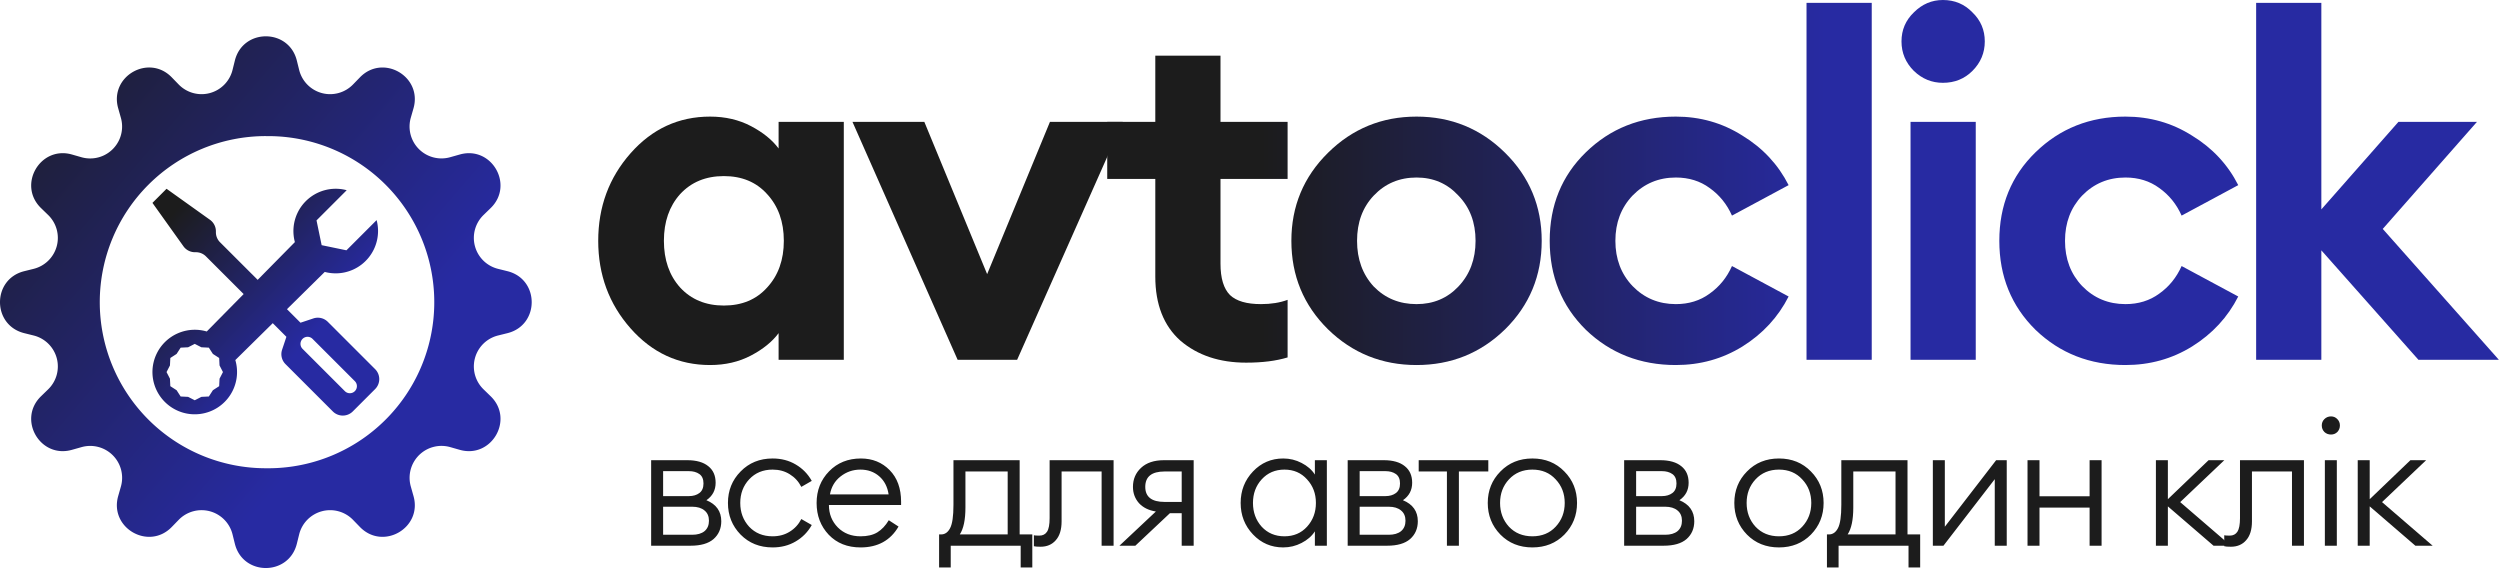
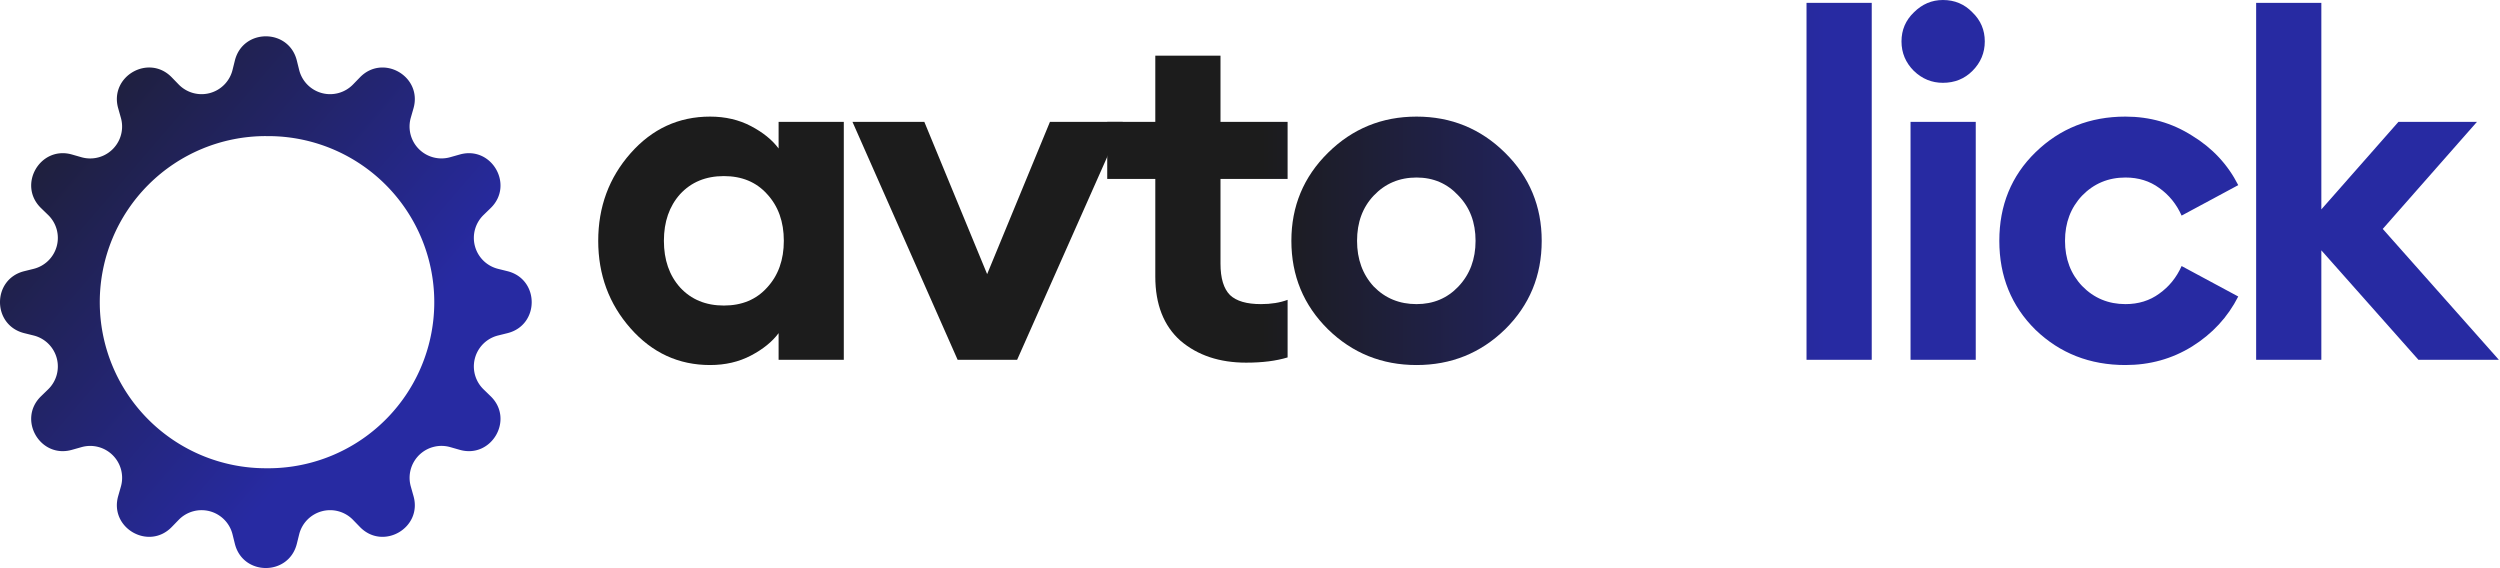
<svg xmlns="http://www.w3.org/2000/svg" width="1469" height="334" fill="none" viewBox="0 0 1469 334">
  <path fill="url(#a)" d="M417.235 214.495c-18.458 0-34.025-7.178-46.703-21.533-12.678-14.356-19.016-31.508-19.016-51.457 0-19.948 6.338-37.101 19.016-51.456 12.678-14.356 28.245-21.534 46.703-21.534 8.948 0 16.965 1.865 24.05 5.594 7.084 3.728 12.491 8.11 16.22 13.143v-15.66h38.313v139.827h-38.313v-15.661c-3.729 5.034-9.136 9.415-16.22 13.144-7.085 3.729-15.102 5.593-24.05 5.593Zm-17.619-45.584c6.526 7.085 15.102 10.627 25.728 10.627 10.627 0 19.11-3.542 25.449-10.627 6.525-7.084 9.788-16.219 9.788-27.406 0-11.186-3.263-20.321-9.788-27.406-6.339-7.084-14.822-10.627-25.449-10.627-10.626 0-19.202 3.543-25.728 10.627-6.339 7.085-9.508 16.22-9.508 27.406 0 11.187 3.169 20.322 9.508 27.406Z" />
  <path fill="url(#b)" d="M562.707 211.419 500.904 71.592h42.228l36.914 89.489 36.914-89.49h42.788L597.664 211.42h-34.957Z" />
  <path fill="url(#c)" d="M732.266 213.097c-15.661 0-28.525-4.288-38.593-12.864-9.881-8.763-14.821-21.347-14.821-37.754V105.15h-28.246V71.592h28.246V32.72h38.312v38.872h39.432v33.558h-39.432v49.779c0 8.576 1.865 14.728 5.593 18.457 3.729 3.542 9.788 5.313 18.178 5.313 5.966 0 11.186-.839 15.661-2.516v33.838c-6.712 2.051-14.822 3.076-24.33 3.076Z" />
  <path fill="url(#d)" d="M884.376 193.521c-14.356 13.983-31.694 20.974-52.016 20.974-20.321 0-37.66-6.991-52.016-20.974-14.355-14.169-21.533-31.508-21.533-52.016 0-20.321 7.178-37.567 21.533-51.736C794.7 75.6 812.039 68.515 832.36 68.515c20.322 0 37.66 7.085 52.016 21.254 14.356 14.169 21.533 31.415 21.533 51.736 0 20.508-7.177 37.847-21.533 52.016Zm-52.016-14.822c9.881 0 18.085-3.449 24.61-10.347 6.712-7.084 10.067-16.033 10.067-26.847 0-10.813-3.355-19.669-10.067-26.567-6.525-7.084-14.729-10.627-24.61-10.627-10.067 0-18.457 3.543-25.169 10.627-6.525 6.898-9.788 15.754-9.788 26.567 0 10.814 3.263 19.763 9.788 26.847 6.712 6.898 15.102 10.347 25.169 10.347Z" />
-   <path fill="url(#e)" d="M984.715 214.495c-20.881 0-38.499-6.898-52.855-20.694-14.169-13.983-21.253-31.415-21.253-52.296s7.084-38.219 21.253-52.015c14.356-13.983 31.974-20.975 52.855-20.975 14.356 0 27.405 3.73 39.155 11.187 11.93 7.27 20.97 16.965 27.12 29.084l-33.28 17.898c-2.98-6.712-7.36-12.119-13.14-16.22-5.592-4.102-12.211-6.153-19.855-6.153-10.067 0-18.55 3.543-25.448 10.627-6.712 7.085-10.068 15.94-10.068 26.567s3.356 19.483 10.068 26.568c6.898 7.084 15.381 10.626 25.448 10.626 7.644 0 14.263-2.05 19.855-6.152 5.78-4.102 10.16-9.508 13.14-16.22l33.28 17.898c-6.15 12.118-15.19 21.906-27.12 29.364-11.75 7.271-24.799 10.906-39.155 10.906Z" />
  <path fill="url(#f)" d="M1061.51 211.419V1.678h38.32v209.741h-38.32Z" />
  <path fill="url(#g)" d="M1141.65 48.66c-6.53 0-12.21-2.33-17.06-6.991-4.85-4.848-7.27-10.627-7.27-17.339 0-6.712 2.42-12.398 7.27-17.059C1129.44 2.424 1135.12 0 1141.65 0c6.9 0 12.68 2.424 17.34 7.271 4.85 4.66 7.27 10.347 7.27 17.059 0 6.712-2.42 12.491-7.27 17.339-4.66 4.66-10.44 6.99-17.34 6.99Zm-19.02 162.759V71.592h38.32v139.827h-38.32Z" />
  <path fill="url(#h)" d="M1248.91 214.495c-20.88 0-38.5-6.898-52.85-20.694-14.17-13.983-21.26-31.415-21.26-52.296s7.09-38.219 21.26-52.015c14.35-13.983 31.97-20.975 52.85-20.975 14.36 0 27.41 3.73 39.15 11.187 11.94 7.27 20.98 16.965 27.13 29.084l-33.28 17.898c-2.98-6.712-7.36-12.119-13.14-16.22-5.6-4.102-12.21-6.153-19.86-6.153-10.06 0-18.55 3.543-25.45 10.627-6.71 7.085-10.06 15.94-10.06 26.567s3.35 19.483 10.06 26.568c6.9 7.084 15.39 10.626 25.45 10.626 7.65 0 14.26-2.05 19.86-6.152 5.78-4.102 10.16-9.508 13.14-16.22l33.28 17.898c-6.15 12.118-15.19 21.906-27.13 29.364-11.74 7.271-24.79 10.906-39.15 10.906Z" />
  <path fill="url(#i)" d="m1421.07 211.419-57.05-64.321v64.321h-38.31V1.678h38.31v121.37l45.31-51.456h46.14l-55.37 62.922 68.23 76.905h-47.26Z" />
  <path fill="url(#j)" d="M138.015 319.563c4.744 18.94 31.631 18.94 36.395 0l1.386-5.584a18.752 18.752 0 0 1 13.34-13.562 18.74 18.74 0 0 1 18.331 5.088l4.002 4.12c13.571 14.039 36.864.586 31.495-18.178l-1.562-5.546a18.747 18.747 0 0 1 13.31-23.291 18.737 18.737 0 0 1 9.847.115l5.545 1.581c18.745 5.37 32.217-17.924 18.179-31.494l-4.12-4.003a18.745 18.745 0 0 1 8.474-31.67l5.584-1.387c18.94-4.744 18.94-31.631 0-36.395l-5.584-1.386a18.742 18.742 0 0 1-13.562-13.34 18.75 18.75 0 0 1 .045-9.859 18.75 18.75 0 0 1 5.043-8.472l4.12-4.002c14.038-13.571.585-36.865-18.179-31.495l-5.545 1.562a18.745 18.745 0 0 1-23.177-23.177l1.582-5.525c5.369-18.745-17.924-32.217-31.495-18.179l-4.002 4.12a18.75 18.75 0 0 1-18.331 5.088 18.747 18.747 0 0 1-13.34-13.562l-1.386-5.584c-4.745-18.94-31.631-18.94-36.395 0l-1.387 5.584a18.749 18.749 0 0 1-13.34 13.562 18.742 18.742 0 0 1-18.33-5.088l-4.003-4.12c-13.57-14.038-36.864-.585-31.494 18.179l1.562 5.545a18.744 18.744 0 0 1-23.177 23.177l-5.526-1.582c-18.744-5.37-32.217 17.924-18.178 31.495l4.12 4.002a18.75 18.75 0 0 1 5.088 18.331 18.747 18.747 0 0 1-13.562 13.34l-5.584 1.386c-18.94 4.745-18.94 31.631 0 36.395l5.584 1.387a18.749 18.749 0 0 1 13.562 13.34 18.743 18.743 0 0 1-5.088 18.33l-4.12 4.003c-14.039 13.57-.586 36.864 18.178 31.494l5.546-1.562a18.748 18.748 0 0 1 18.397 4.764 18.74 18.74 0 0 1 4.78 18.393l-1.582 5.546c-5.37 18.744 17.924 32.217 31.494 18.178l4.003-4.12a18.734 18.734 0 0 1 8.472-5.042 18.738 18.738 0 0 1 23.198 13.516l1.387 5.584Zm18.197-239.577A97.593 97.593 0 0 1 247.62 139.9a97.59 97.59 0 0 1-91.408 135.243 97.588 97.588 0 0 1 0-195.177v.02Z" />
-   <path fill="url(#k)" d="m97.863 110.925-8.285 8.285 18.227 25.525a8.291 8.291 0 0 0 6.753 3.472h.58a8.288 8.288 0 0 1 5.866 2.427l22.162 22.161-21.682 21.988a24.882 24.882 0 0 0-29.264 12.711 24.877 24.877 0 0 0-2.642 11.132 24.859 24.859 0 0 0 17.879 23.821 24.86 24.86 0 0 0 31.581-20.335 24.836 24.836 0 0 0-.76-10.536l21.989-21.681 8.02 8.02-2.527 7.572a8.28 8.28 0 0 0 2.005 8.475l27.805 27.803a8.283 8.283 0 0 0 11.715 0l13.14-13.139a8.283 8.283 0 0 0 0-11.715l-27.805-27.803a8.282 8.282 0 0 0-8.475-2.005l-7.573 2.527-7.954-7.953 22.205-21.897a24.89 24.89 0 0 0 21.565-4.293 24.898 24.898 0 0 0 9.752-19.707c0-2.229-.29-4.391-.845-6.438l-17.73 17.738L189 144.064l-3.016-14.556 17.738-17.737a24.854 24.854 0 0 0-30.447 30.487l-21.873 22.187-22.113-22.096a8.285 8.285 0 0 1-2.428-5.857v-.588a8.288 8.288 0 0 0-3.471-6.744l-25.527-18.235Zm79.919 88.199a4.14 4.14 0 0 1 5.866 0l24.855 24.854a4.145 4.145 0 0 1 .899 4.52 4.145 4.145 0 0 1-5.419 2.245 4.161 4.161 0 0 1-1.346-.899l-24.855-24.854a4.147 4.147 0 0 1-.901-4.521c.209-.503.515-.96.901-1.345Zm-63.348 2.933 3.902 2.005 4.383.215 2.378 3.687 3.686 2.378.216 4.382 2.005 3.902-2.005 3.902-.216 4.383-3.686 2.378-2.378 3.686-4.383.216-3.902 2.005-3.903-2.005-4.383-.216-2.377-3.686-3.687-2.378-.216-4.383-2.005-3.902 2.005-3.902.216-4.382 3.687-2.378 2.377-3.687 4.383-.215 3.903-2.005Z" />
-   <path fill="#1C1C1C" d="M382.613 320.659v-50.25h21.206c5.36 0 9.481 1.172 12.362 3.517 2.881 2.278 4.321 5.528 4.321 9.749 0 4.355-1.809 7.772-5.427 10.251 5.829 2.412 8.744 6.533 8.744 12.362 0 4.288-1.508 7.772-4.523 10.452-3.015 2.613-7.504 3.919-13.467 3.919h-23.216Zm7.035-6.432h17.086c3.082 0 5.494-.703 7.236-2.11 1.742-1.474 2.613-3.518 2.613-6.131 0-2.613-.871-4.623-2.613-6.03-1.742-1.474-4.154-2.211-7.236-2.211h-17.086v16.482Zm0-22.713h15.176c2.479 0 4.523-.603 6.131-1.809 1.608-1.206 2.412-3.082 2.412-5.628 0-2.546-.804-4.389-2.412-5.528-1.608-1.139-3.652-1.708-6.131-1.708h-15.176v14.673ZM453.971 321.664c-7.572 0-13.836-2.512-18.794-7.537-4.958-5.092-7.437-11.29-7.437-18.593 0-7.303 2.479-13.467 7.437-18.492 4.958-5.092 11.222-7.638 18.794-7.638 5.092 0 9.614 1.172 13.567 3.517 4.02 2.345 7.169 5.561 9.447 9.648l-6.13 3.518c-1.608-3.149-3.886-5.628-6.834-7.437-2.881-1.809-6.231-2.714-10.05-2.714-5.629 0-10.218 1.91-13.769 5.729-3.484 3.752-5.226 8.375-5.226 13.869s1.742 10.151 5.226 13.97c3.551 3.752 8.14 5.628 13.769 5.628 3.819 0 7.169-.905 10.05-2.714 2.948-1.809 5.226-4.288 6.834-7.437l6.13 3.518c-2.278 4.087-5.427 7.303-9.447 9.648-3.953 2.345-8.475 3.517-13.567 3.517ZM505.666 321.664c-7.705 0-13.936-2.479-18.693-7.437-4.757-5.025-7.135-11.256-7.135-18.693 0-7.37 2.445-13.568 7.336-18.593s11.122-7.537 18.693-7.537c6.768 0 12.396 2.278 16.885 6.834 4.489 4.556 6.733 10.753 6.733 18.592v1.91h-42.411c0 5.226 1.742 9.615 5.226 13.166 3.484 3.484 7.939 5.226 13.366 5.226 4.021 0 7.304-.771 9.85-2.312 2.613-1.608 4.857-3.986 6.733-7.135l5.729 3.718c-4.757 8.174-12.194 12.261-22.312 12.261Zm-17.989-31.155h34.472c-.67-4.489-2.513-8.04-5.528-10.653-3.015-2.613-6.7-3.92-11.055-3.92-4.355 0-8.241 1.34-11.658 4.02-3.35 2.613-5.427 6.131-6.231 10.553ZM551.811 314.026h1.206c2.211 0 3.953-1.206 5.226-3.618 1.34-2.479 2.01-7.068 2.01-13.769v-26.23h38.894v43.617h7.437v19.397h-6.834v-12.764h-41.105v12.764h-6.834v-19.397Zm15.477-36.984v21.205c0 7.17-1.105 12.429-3.316 15.779h28.14v-36.984h-24.824ZM611.427 321.262c-1.876 0-3.182-.1-3.919-.301v-6.432c.536.134 1.608.201 3.216.201 2.01 0 3.517-.771 4.522-2.312 1.005-1.541 1.508-4.187 1.508-7.939v-34.07h37.587v50.25h-7.035v-43.617h-23.517v29.346c0 4.824-1.139 8.509-3.417 11.055-2.211 2.546-5.193 3.819-8.945 3.819ZM657.783 320.659l21.406-20.1c-4.221-.67-7.537-2.312-9.949-4.925-2.345-2.68-3.518-5.862-3.518-9.547 0-4.489 1.575-8.208 4.724-11.156 3.216-3.015 7.705-4.522 13.467-4.522H701.4v50.25h-7.035v-19.095h-6.935l-20.301 19.095h-9.346Zm26.532-25.728h10.05v-17.889h-10.05c-7.571 0-11.357 3.015-11.357 9.045 0 5.896 3.786 8.844 11.357 8.844ZM754.032 321.664c-7.035 0-12.965-2.546-17.789-7.638-4.824-5.092-7.236-11.256-7.236-18.492 0-7.236 2.412-13.4 7.236-18.492 4.824-5.092 10.754-7.638 17.789-7.638 3.819 0 7.403.871 10.753 2.613 3.417 1.742 6.03 4.02 7.839 6.834v-8.442h7.036v50.25h-7.036v-8.442c-1.809 2.814-4.422 5.092-7.839 6.834-3.35 1.742-6.934 2.613-10.753 2.613Zm-12.663-12.16c3.484 3.752 7.939 5.628 13.366 5.628s9.849-1.876 13.266-5.628c3.484-3.819 5.226-8.476 5.226-13.97s-1.742-10.117-5.226-13.869c-3.417-3.819-7.839-5.729-13.266-5.729s-9.882 1.91-13.366 5.729c-3.417 3.752-5.126 8.375-5.126 13.869s1.709 10.151 5.126 13.97ZM791.899 320.659v-50.25h21.206c5.36 0 9.481 1.172 12.362 3.517 2.881 2.278 4.321 5.528 4.321 9.749 0 4.355-1.809 7.772-5.427 10.251 5.829 2.412 8.744 6.533 8.744 12.362 0 4.288-1.508 7.772-4.523 10.452-3.015 2.613-7.504 3.919-13.467 3.919h-23.216Zm7.036-6.432h17.085c3.082 0 5.494-.703 7.236-2.11 1.742-1.474 2.613-3.518 2.613-6.131 0-2.613-.871-4.623-2.613-6.03-1.742-1.474-4.154-2.211-7.236-2.211h-17.085v16.482Zm0-22.713h15.175c2.479 0 4.523-.603 6.131-1.809 1.608-1.206 2.412-3.082 2.412-5.628 0-2.546-.804-4.389-2.412-5.528-1.608-1.139-3.652-1.708-6.131-1.708h-15.175v14.673ZM850.208 320.659v-43.617h-16.583v-6.633h40.904v6.633h-17.286v43.617h-7.035ZM919.228 314.127c-4.958 5.025-11.223 7.537-18.794 7.537s-13.835-2.512-18.794-7.537c-4.958-5.092-7.437-11.29-7.437-18.593 0-7.303 2.479-13.467 7.437-18.492 4.959-5.092 11.223-7.638 18.794-7.638s13.836 2.546 18.794 7.638c4.958 5.025 7.437 11.189 7.437 18.492 0 7.303-2.479 13.501-7.437 18.593Zm-32.562-4.623c3.551 3.752 8.14 5.628 13.768 5.628s10.184-1.876 13.668-5.628c3.551-3.819 5.327-8.476 5.327-13.97s-1.776-10.117-5.327-13.869c-3.484-3.819-8.04-5.729-13.668-5.729s-10.217 1.91-13.768 5.729c-3.485 3.752-5.227 8.375-5.227 13.869s1.742 10.151 5.227 13.97ZM954.35 320.659v-50.25h21.205c5.361 0 9.481 1.172 12.362 3.517 2.881 2.278 4.322 5.528 4.322 9.749 0 4.355-1.809 7.772-5.427 10.251 5.829 2.412 8.743 6.533 8.743 12.362 0 4.288-1.507 7.772-4.522 10.452-3.015 2.613-7.504 3.919-13.468 3.919H954.35Zm7.035-6.432h17.085c3.082 0 5.494-.703 7.236-2.11 1.742-1.474 2.613-3.518 2.613-6.131 0-2.613-.871-4.623-2.613-6.03-1.742-1.474-4.154-2.211-7.236-2.211h-17.085v16.482Zm0-22.713h15.175c2.479 0 4.523-.603 6.131-1.809 1.608-1.206 2.412-3.082 2.412-5.628 0-2.546-.804-4.389-2.412-5.528-1.608-1.139-3.652-1.708-6.131-1.708h-15.175v14.673ZM1064.11 314.127c-4.96 5.025-11.22 7.537-18.79 7.537-7.57 0-13.84-2.512-18.8-7.537-4.96-5.092-7.43-11.29-7.43-18.593 0-7.303 2.47-13.467 7.43-18.492 4.96-5.092 11.23-7.638 18.8-7.638s13.83 2.546 18.79 7.638c4.96 5.025 7.44 11.189 7.44 18.492 0 7.303-2.48 13.501-7.44 18.593Zm-32.56-4.623c3.55 3.752 8.14 5.628 13.77 5.628 5.62 0 10.18-1.876 13.66-5.628 3.56-3.819 5.33-8.476 5.33-13.97s-1.77-10.117-5.33-13.869c-3.48-3.819-8.04-5.729-13.66-5.729-5.63 0-10.22 1.91-13.77 5.729-3.49 3.752-5.23 8.375-5.23 13.869s1.74 10.151 5.23 13.97ZM1073.51 314.026h1.21c2.21 0 3.95-1.206 5.23-3.618 1.34-2.479 2.01-7.068 2.01-13.769v-26.23h38.89v43.617h7.44v19.397h-6.84v-12.764h-41.1v12.764h-6.84v-19.397Zm15.48-36.984v21.205c0 7.17-1.11 12.429-3.32 15.779h28.14v-36.984h-24.82ZM1141.97 320.659h-6.23v-50.25h7.04v39.095l30.15-39.095h6.23v50.25h-7.04v-39.095l-30.15 39.095ZM1191.37 320.659v-50.25h7.04v21.205h29.44v-21.205h7.04v50.25h-7.04v-22.412h-29.44v22.412h-7.04ZM1300.67 320.659l-26.83-23.115v23.115h-7.03v-50.25h7.03v22.914l23.92-22.914h9.25l-25.93 24.622 29.75 25.628h-10.16Z" />
-   <path fill="#1C1C1C" d="M1310.89 321.262c-1.88 0-3.18-.1-3.92-.301v-6.432c.54.134 1.61.201 3.22.201 2.01 0 3.51-.771 4.52-2.312 1-1.541 1.51-4.187 1.51-7.939v-34.07h37.58v50.25h-7.03v-43.617h-23.52v29.346c0 4.824-1.14 8.509-3.42 11.055-2.21 2.546-5.19 3.819-8.94 3.819ZM1369.71 255.334c-1.54 0-2.85-.503-3.92-1.508-1.01-1.072-1.51-2.345-1.51-3.819 0-1.474.5-2.713 1.51-3.719 1.07-1.072 2.38-1.608 3.92-1.608 1.47 0 2.71.536 3.72 1.608 1 1.006 1.5 2.245 1.5 3.719 0 1.474-.5 2.747-1.5 3.819-1.01 1.005-2.25 1.508-3.72 1.508Zm-3.62 65.325v-50.25h7.03v50.25h-7.03ZM1419.27 320.659l-26.83-23.115v23.115h-7.04v-50.25h7.04v22.914l23.92-22.914h9.24l-25.92 24.622 29.74 25.628h-10.15Z" />
  <defs>
    <linearGradient id="a" x1="1519.53" x2="367.048" y1="101.086" y2="101.087" gradientUnits="userSpaceOnUse">
      <stop offset=".388" stop-color="#272AA2" />
      <stop offset=".675" stop-color="#1C1C1C" />
    </linearGradient>
    <linearGradient id="b" x1="1519.53" x2="367.048" y1="101.086" y2="101.087" gradientUnits="userSpaceOnUse">
      <stop offset=".388" stop-color="#272AA2" />
      <stop offset=".675" stop-color="#1C1C1C" />
    </linearGradient>
    <linearGradient id="c" x1="1519.53" x2="367.048" y1="101.086" y2="101.087" gradientUnits="userSpaceOnUse">
      <stop offset=".388" stop-color="#272AA2" />
      <stop offset=".675" stop-color="#1C1C1C" />
    </linearGradient>
    <linearGradient id="d" x1="1519.53" x2="367.048" y1="101.086" y2="101.087" gradientUnits="userSpaceOnUse">
      <stop offset=".388" stop-color="#272AA2" />
      <stop offset=".675" stop-color="#1C1C1C" />
    </linearGradient>
    <linearGradient id="e" x1="1519.53" x2="367.048" y1="101.086" y2="101.087" gradientUnits="userSpaceOnUse">
      <stop offset=".388" stop-color="#272AA2" />
      <stop offset=".675" stop-color="#1C1C1C" />
    </linearGradient>
    <linearGradient id="f" x1="1519.53" x2="367.048" y1="101.086" y2="101.087" gradientUnits="userSpaceOnUse">
      <stop offset=".388" stop-color="#272AA2" />
      <stop offset=".675" stop-color="#1C1C1C" />
    </linearGradient>
    <linearGradient id="g" x1="1519.53" x2="367.048" y1="101.086" y2="101.087" gradientUnits="userSpaceOnUse">
      <stop offset=".388" stop-color="#272AA2" />
      <stop offset=".675" stop-color="#1C1C1C" />
    </linearGradient>
    <linearGradient id="h" x1="1519.53" x2="367.048" y1="101.086" y2="101.087" gradientUnits="userSpaceOnUse">
      <stop offset=".388" stop-color="#272AA2" />
      <stop offset=".675" stop-color="#1C1C1C" />
    </linearGradient>
    <linearGradient id="i" x1="1519.53" x2="367.048" y1="101.086" y2="101.087" gradientUnits="userSpaceOnUse">
      <stop offset=".388" stop-color="#272AA2" />
      <stop offset=".675" stop-color="#1C1C1C" />
    </linearGradient>
    <linearGradient id="j" x1="458.768" x2="-257.996" y1="292.813" y2="-323.1" gradientUnits="userSpaceOnUse">
      <stop offset=".242" stop-color="#272AA2" />
      <stop offset=".566" stop-color="#1C1C1C" />
    </linearGradient>
    <linearGradient id="k" x1="190.394" x2="66.638" y1="217.621" y2="100.829" gradientUnits="userSpaceOnUse">
      <stop offset=".109" stop-color="#272AA2" />
      <stop offset=".752" stop-color="#1C1C1C" />
    </linearGradient>
  </defs>
</svg>